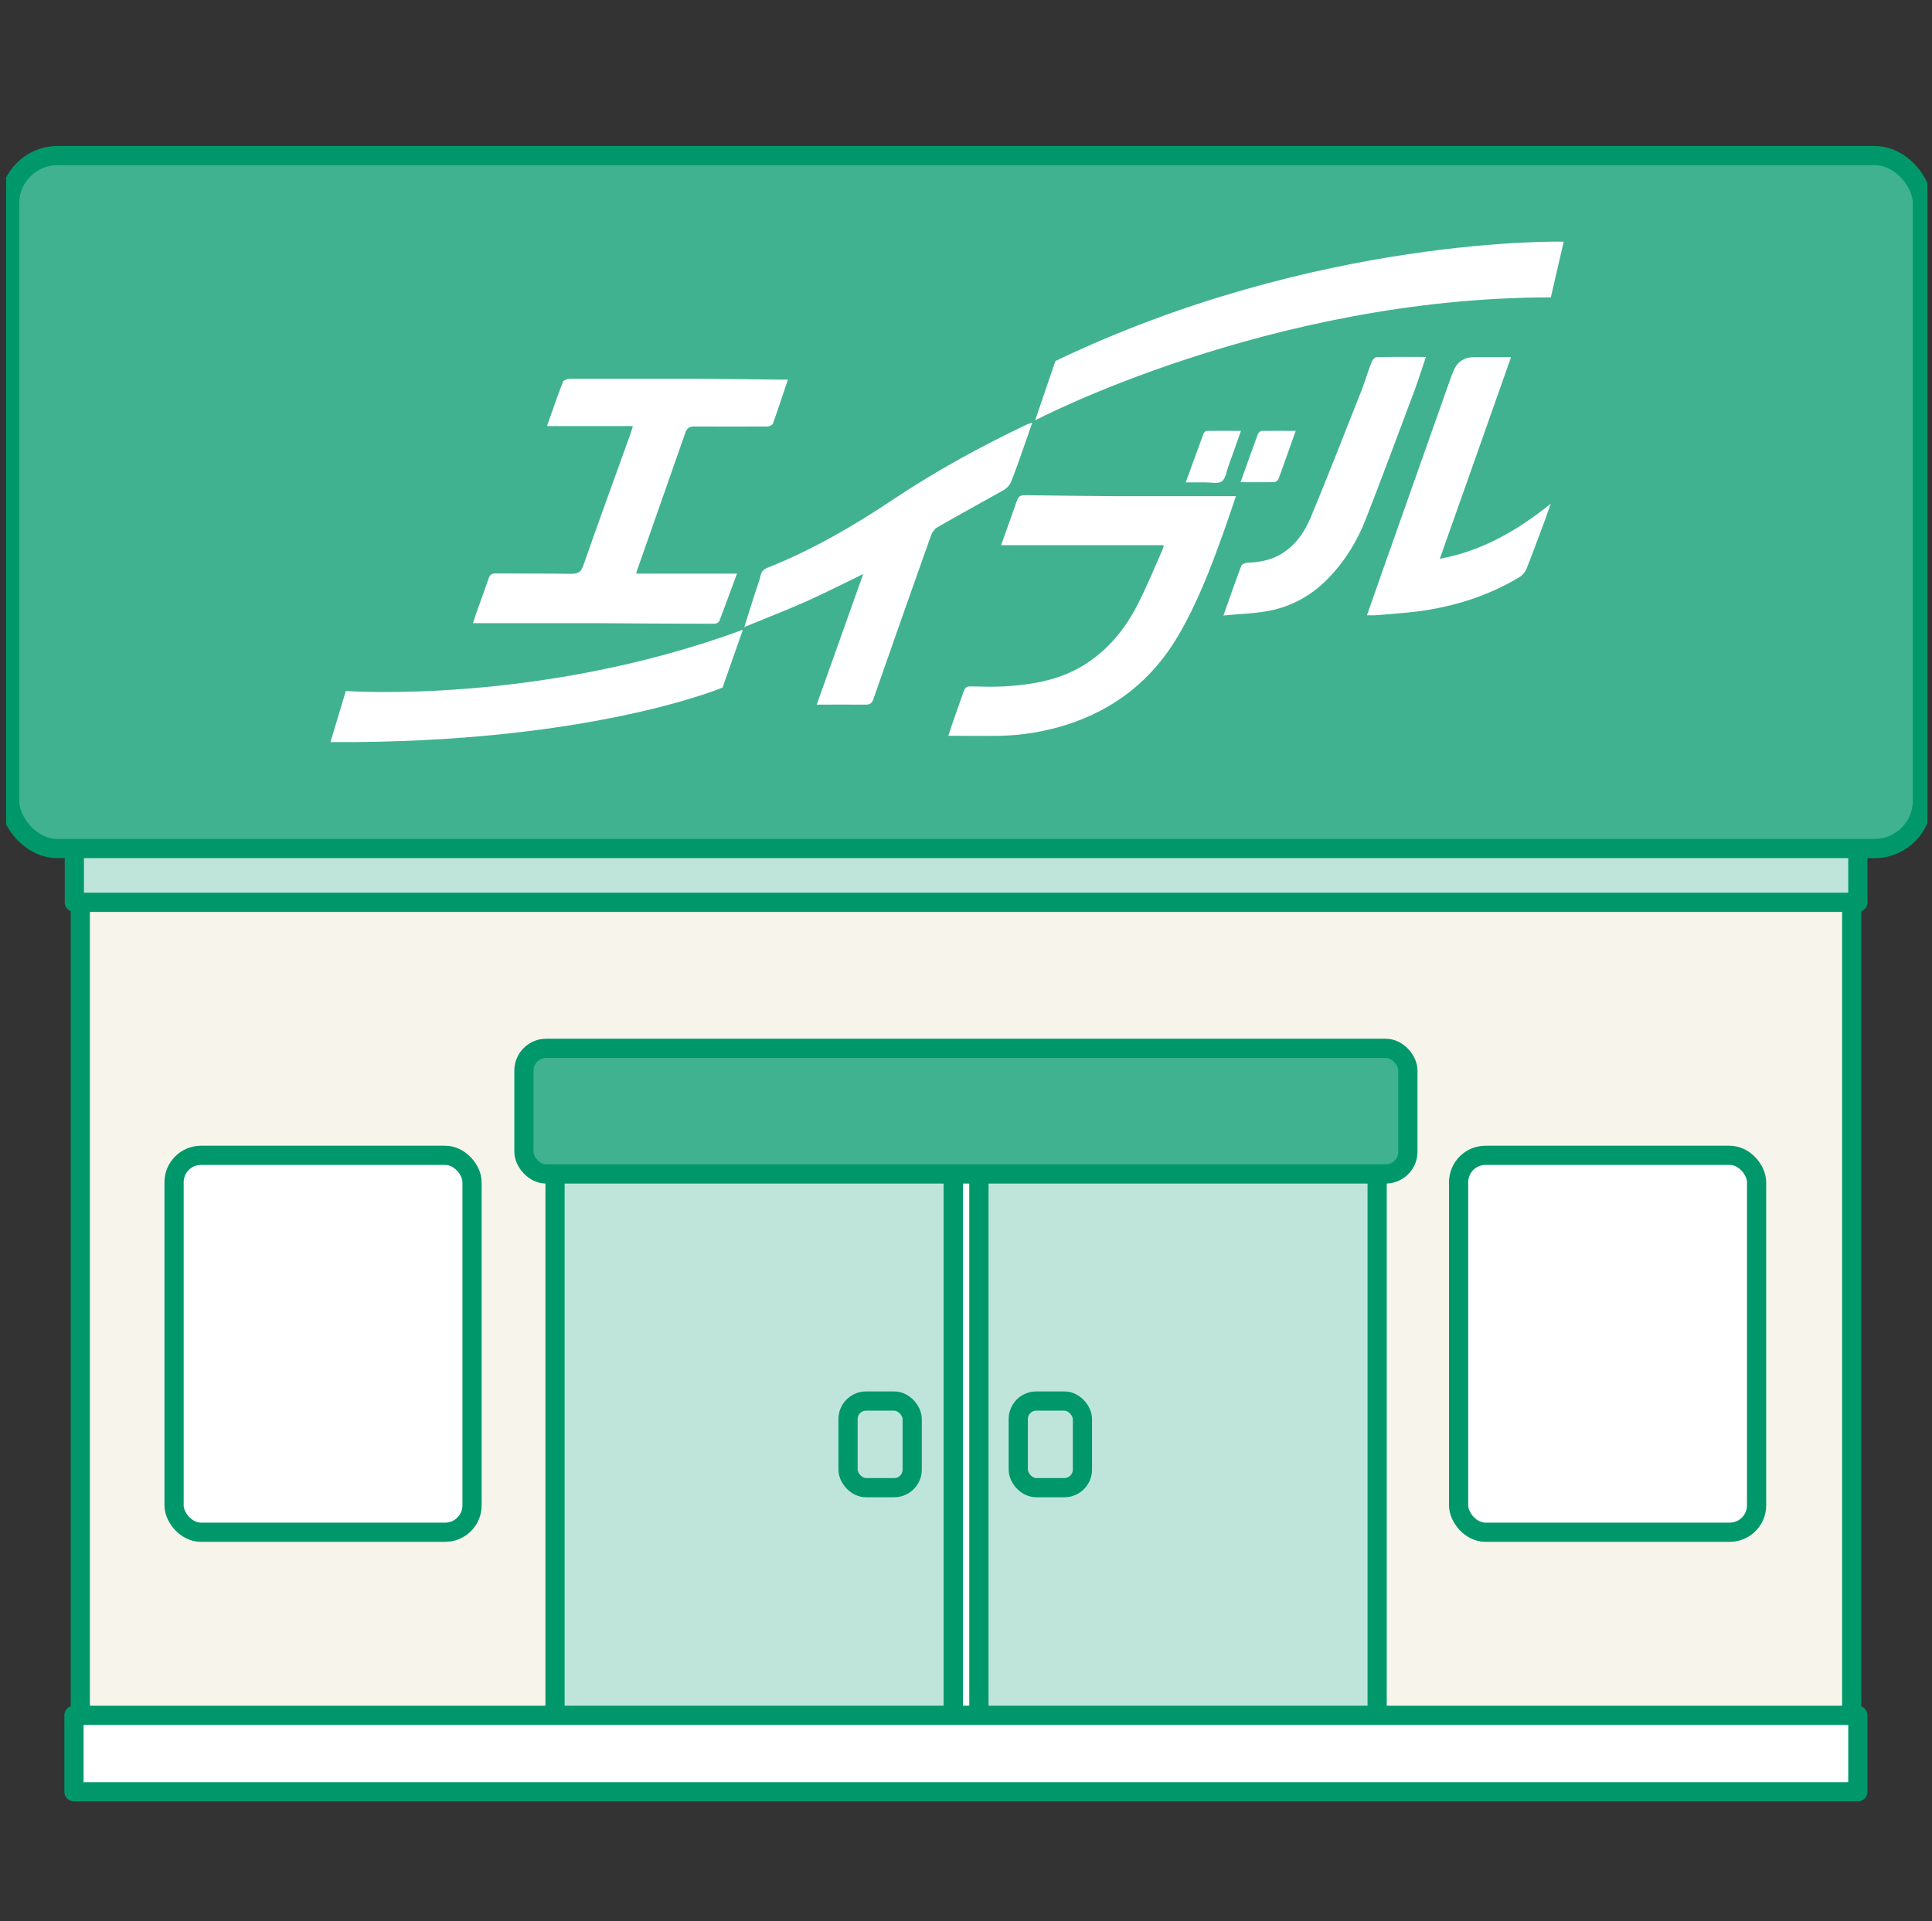
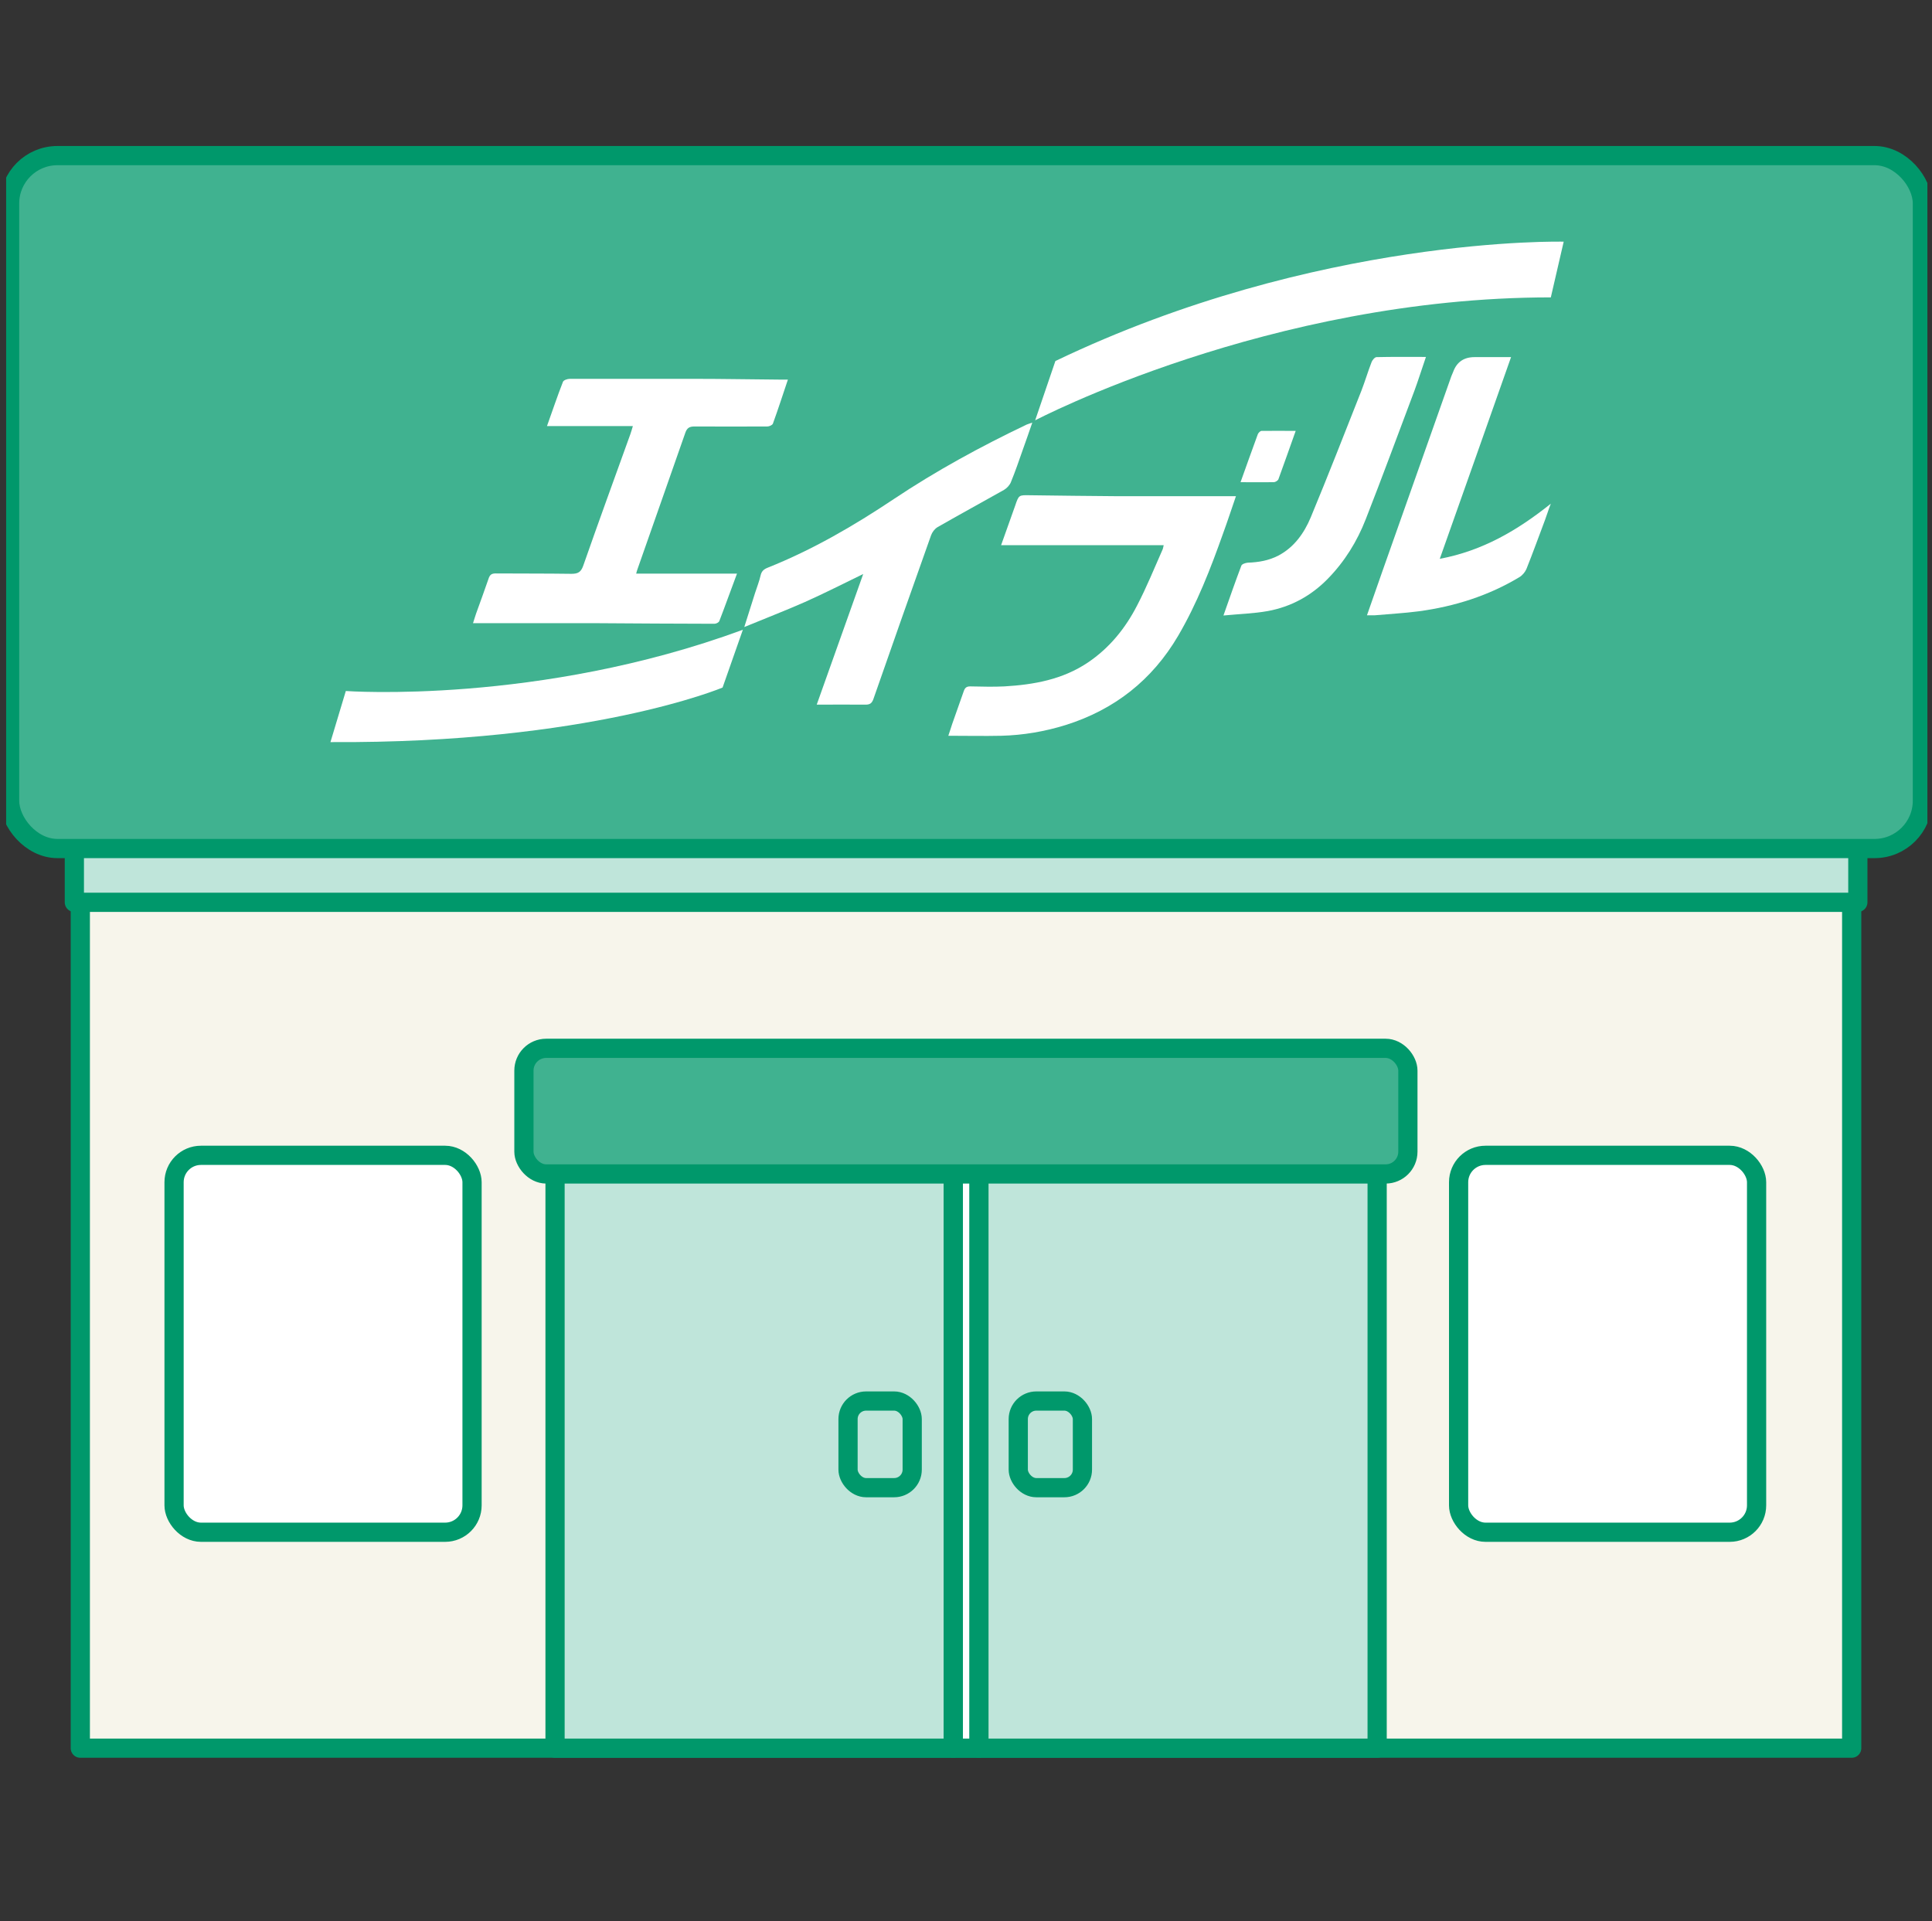
<svg xmlns="http://www.w3.org/2000/svg" id="_レイヤー_2" viewBox="0 0 100.56 100">
  <rect x="0" y="0" width="100.56" height="100" fill="#333333" stroke="none" />
  <defs>
    <style>.cls-1{fill:none;}.cls-2{fill:#40b290;}.cls-2,.cls-3,.cls-4,.cls-5{stroke:#00986b;stroke-linecap:round;stroke-linejoin:round;}.cls-3{fill:#bfe5da;}.cls-4,.cls-6{fill:#fff;}.cls-7{clip-path:url(#clippath);}.cls-5{fill:#f7f5eb;}</style>
    <clipPath id="clippath">
      <rect class="cls-1" x=".32" width="100" height="100" />
    </clipPath>
  </defs>
  <g id="_アイコン">
    <g class="cls-7">
      <rect class="cls-5" x="4.18" y="46.45" width="92.2" height="44.55" />
      <rect class="cls-3" x="3.87" y="43.72" width="92.83" height="3.25" />
      <rect class="cls-2" x=".5" y="8.1" width="99.56" height="36.07" rx="2.49" ry="2.49" />
      <rect class="cls-4" x="9.06" y="60.14" width="15.51" height="19.62" rx="1.4" ry="1.4" />
      <rect class="cls-4" x="75.92" y="60.14" width="15.51" height="19.62" rx="1.4" ry="1.4" />
      <rect class="cls-3" x="28.89" y="59.38" width="20.73" height="31.62" />
      <rect class="cls-3" x="50.95" y="59.38" width="20.73" height="31.62" />
      <rect class="cls-4" x="49.62" y="59.38" width="1.33" height="31.62" />
      <rect class="cls-3" x="44.14" y="72.93" width="3.34" height="4.51" rx=".94" ry=".94" />
      <rect class="cls-3" x="53" y="72.93" width="3.34" height="4.51" rx=".94" ry=".94" />
-       <rect class="cls-4" x="3.85" y="89.29" width="92.85" height="3.98" />
      <rect class="cls-2" x="27.27" y="54.57" width="46.01" height="6.54" rx="1.16" ry="1.16" />
      <g>
        <g>
          <path class="cls-6" d="m33.1,29.86h5.26c-.32.85-.61,1.67-.92,2.47-.03.07-.16.14-.25.14-2.03,0-4.05-.02-6.08-.03-1.13,0-2.26,0-3.4,0-1.01,0-2.03,0-3.09,0,.07-.21.11-.36.16-.5.22-.61.44-1.21.65-1.82.06-.18.14-.27.36-.27,1.32.01,2.63,0,3.95.02.35,0,.5-.09.62-.43.8-2.29,1.63-4.56,2.45-6.84.04-.12.08-.24.13-.42h-4.47c.29-.81.54-1.56.83-2.3.03-.09.23-.16.36-.16,2.18,0,4.36,0,6.54,0,1.46,0,2.93.03,4.39.04.13,0,.25,0,.42,0-.27.8-.51,1.55-.78,2.29-.03.08-.19.15-.29.15-1.26,0-2.52.01-3.79,0-.26,0-.39.07-.48.33-.83,2.38-1.67,4.76-2.5,7.13-.02.05-.03.1-.06.21Z" />
          <path class="cls-6" d="m52.11,28.37c.26-.74.5-1.39.73-2.05.19-.56.19-.55.77-.54,1.53.02,3.06.04,4.59.05,2.03,0,4.05,0,6.13,0-.23.67-.44,1.31-.67,1.94-.65,1.83-1.35,3.64-2.34,5.33-1.35,2.3-3.31,3.84-5.85,4.64-1.09.34-2.21.53-3.35.56-.9.02-1.81,0-2.76,0,.07-.2.13-.4.2-.61.2-.58.41-1.15.61-1.73.06-.16.14-.23.33-.23.59.01,1.19.03,1.78,0,1.54-.09,3.03-.36,4.34-1.24,1.13-.76,1.96-1.79,2.57-2.98.49-.94.89-1.93,1.32-2.9.03-.06.03-.12.06-.23h-8.46Z" />
          <path class="cls-6" d="m42.51,36.68c.81-2.27,1.6-4.5,2.42-6.8-1.05.51-2.03,1.01-3.04,1.46-1.02.45-2.06.85-3.15,1.3.2-.64.38-1.21.56-1.77.1-.31.22-.61.29-.92.05-.22.17-.32.37-.4,2.33-.93,4.48-2.18,6.56-3.57,2.2-1.47,4.53-2.74,6.92-3.88.07-.03.15-.05.29-.1-.17.5-.33.95-.49,1.4-.2.57-.39,1.13-.62,1.69-.06.16-.21.32-.36.41-1.15.65-2.31,1.28-3.46,1.94-.15.09-.28.26-.34.43-1.01,2.84-2.01,5.68-3,8.52-.08.22-.18.29-.41.29-.83-.01-1.66,0-2.54,0Z" />
          <path class="cls-6" d="m71.15,32.03c.29-.82.56-1.6.83-2.37,1.19-3.36,2.37-6.71,3.56-10.07.03-.08.07-.16.1-.24q.28-.76,1.11-.76c.61,0,1.23,0,1.9,0-1.23,3.49-2.45,6.95-3.71,10.5,2.23-.42,4.04-1.48,5.78-2.87-.07.18-.12.31-.16.44-.05.13-.09.27-.14.4-.32.85-.63,1.71-.97,2.56-.07.16-.21.33-.36.42-1.61.97-3.38,1.53-5.24,1.78-.76.1-1.54.14-2.31.21-.12,0-.23,0-.39,0Z" />
          <path class="cls-6" d="m63.68,32.04c.33-.94.62-1.77.93-2.59.03-.09.22-.15.34-.16.56-.02,1.09-.11,1.59-.37.82-.43,1.34-1.17,1.68-1.98.91-2.19,1.77-4.4,2.64-6.6.19-.49.34-1,.53-1.49.04-.11.17-.26.26-.26.84-.02,1.68-.01,2.57-.01-.21.61-.39,1.19-.6,1.76-.84,2.23-1.66,4.46-2.53,6.68-.45,1.16-1.1,2.21-1.98,3.11-.87.89-1.92,1.46-3.13,1.68-.73.13-1.48.15-2.3.23Z" />
          <path class="cls-6" d="m64.57,25.1c.31-.87.6-1.68.9-2.5.03-.07.13-.17.19-.17.58-.01,1.16,0,1.78,0-.31.87-.6,1.7-.9,2.52-.03.07-.16.15-.24.15-.56.01-1.12,0-1.73,0Z" />
-           <path class="cls-6" d="m61.72,25.1c.32-.88.62-1.7.92-2.52.02-.06.11-.15.17-.15.58-.01,1.16,0,1.78,0-.23.65-.44,1.26-.66,1.86-.1.27-.14.64-.34.77-.2.14-.56.05-.85.05-.32,0-.65,0-1.04,0Z" />
        </g>
        <path class="cls-6" d="m54.93,18.8l-1.05,3.08s12.18-6.4,26.84-6.4l.67-2.9s-12.84-.32-26.45,6.21Z" />
        <path class="cls-6" d="m38.67,32.77l-1.06,3.02s-6.91,2.92-20.41,2.84l.8-2.66s10.04.73,20.67-3.19Z" />
      </g>
    </g>
  </g>
</svg>